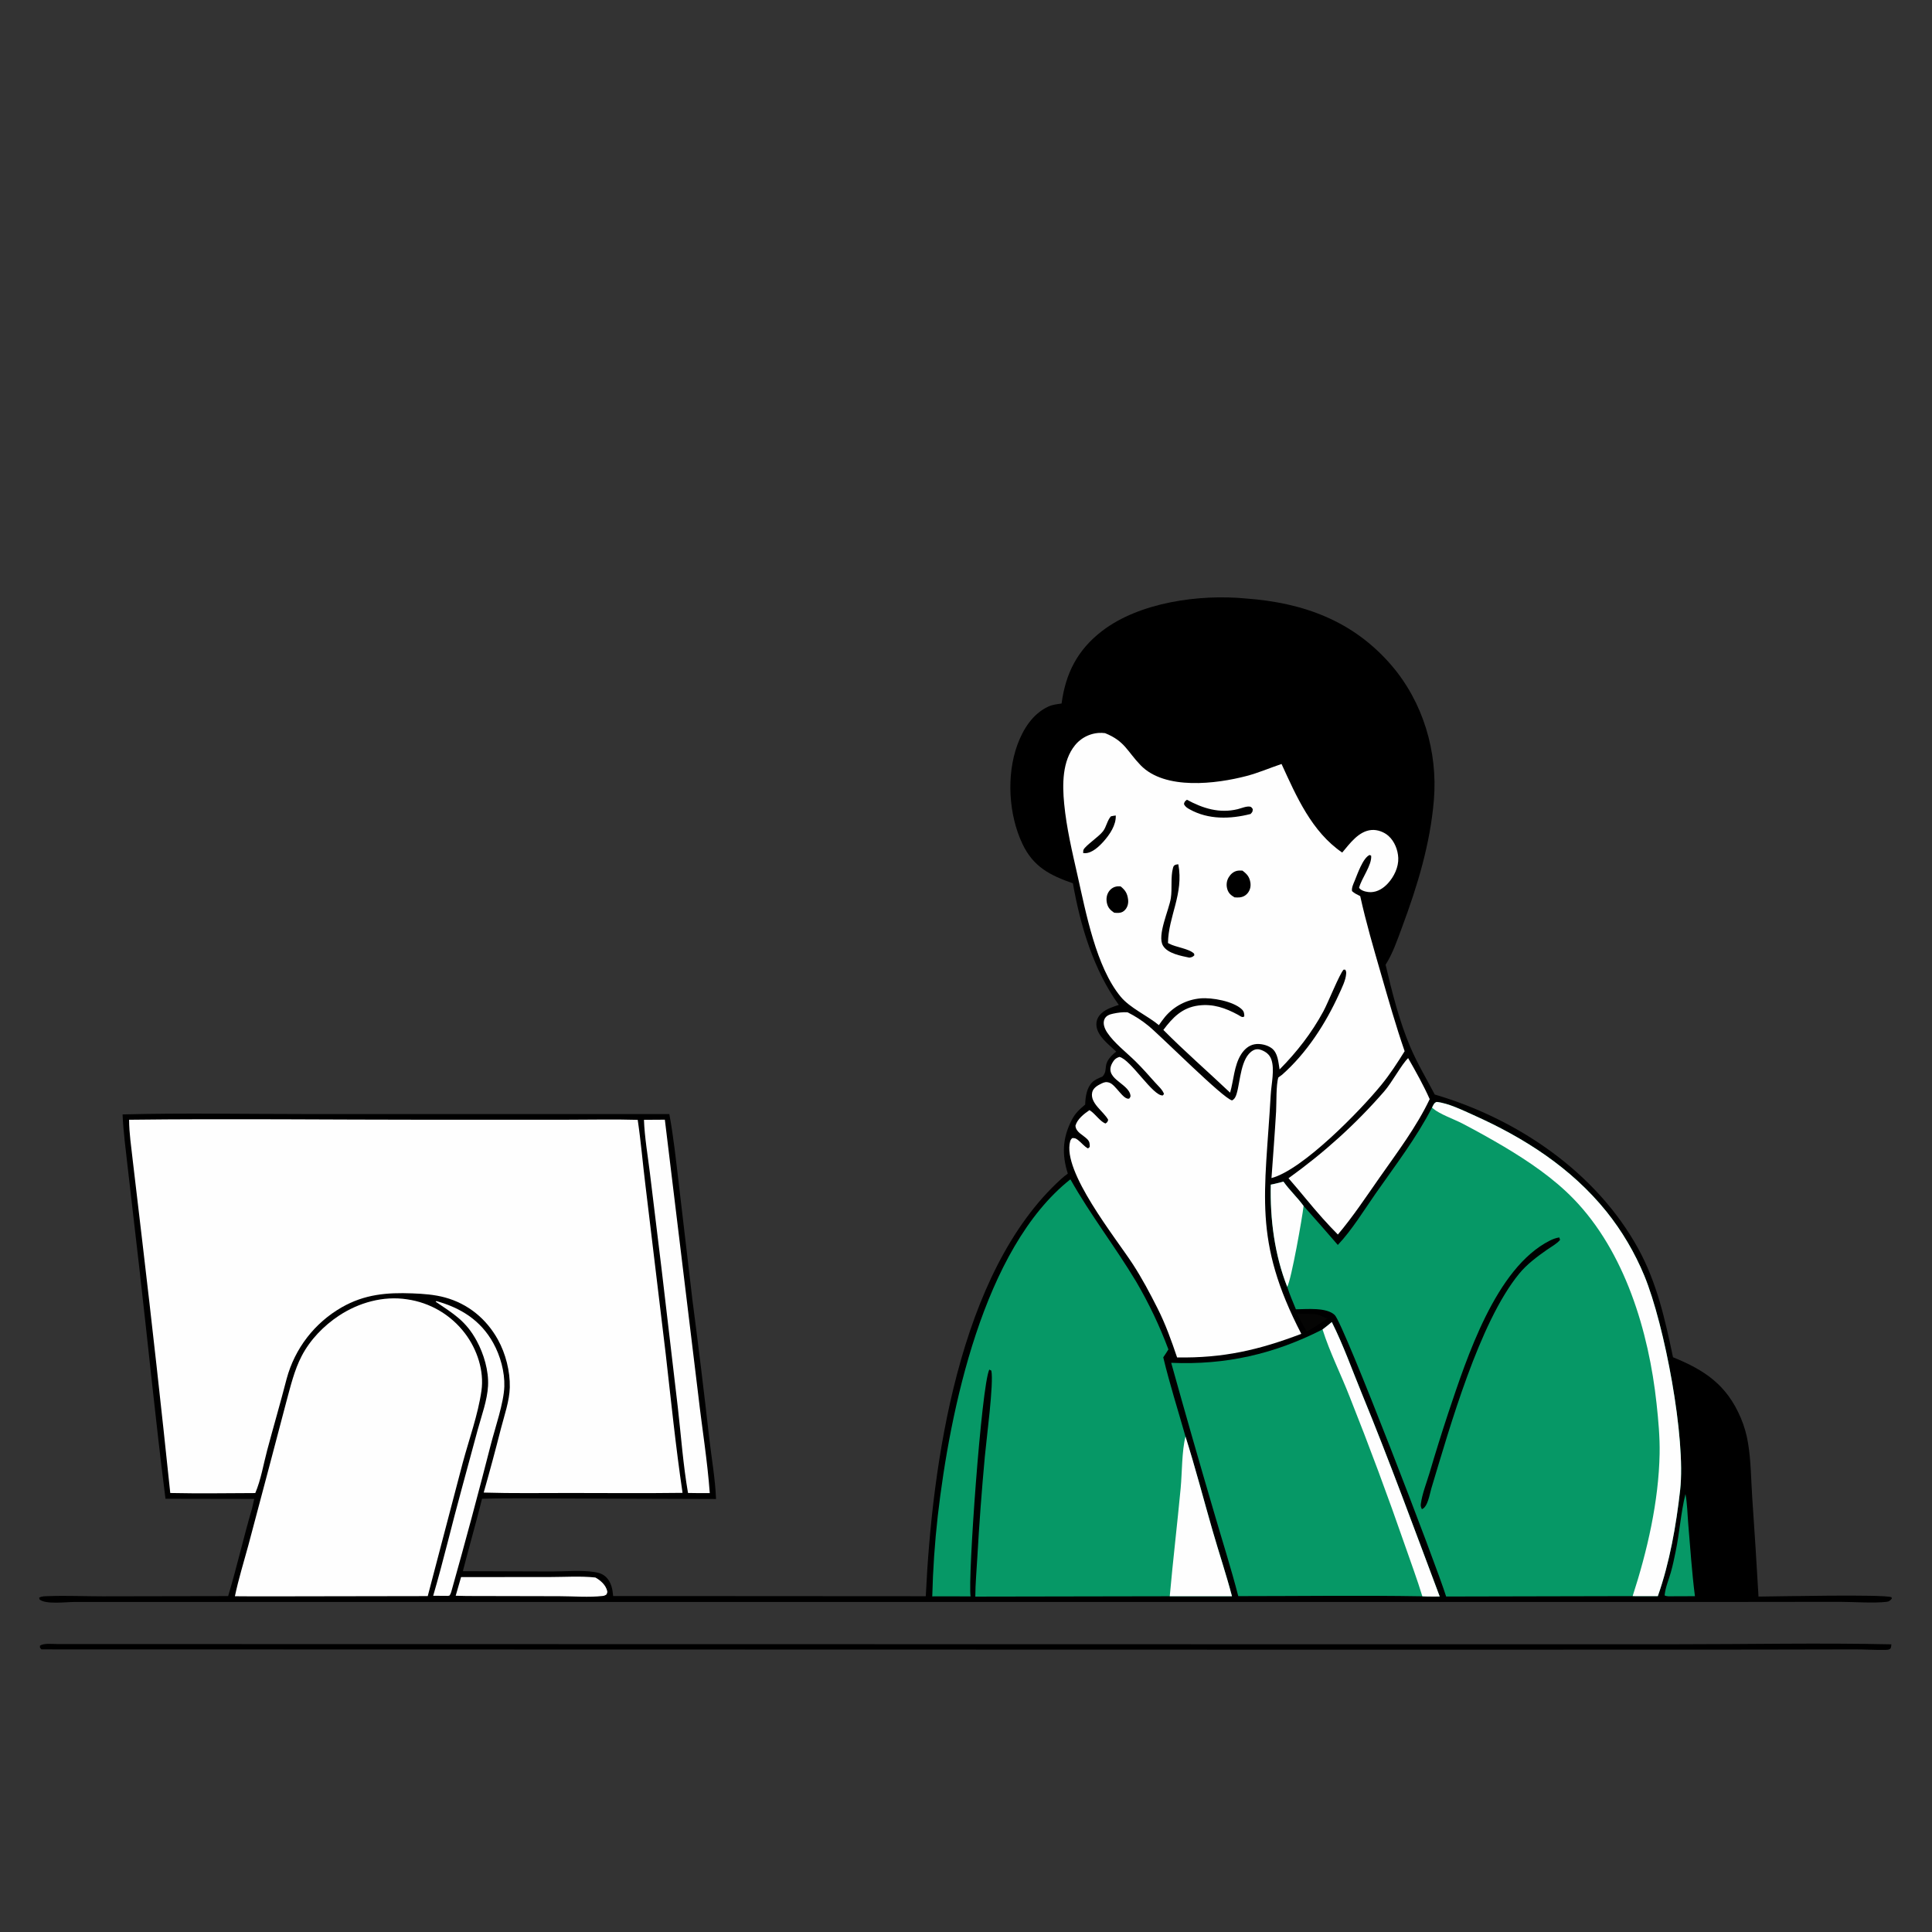
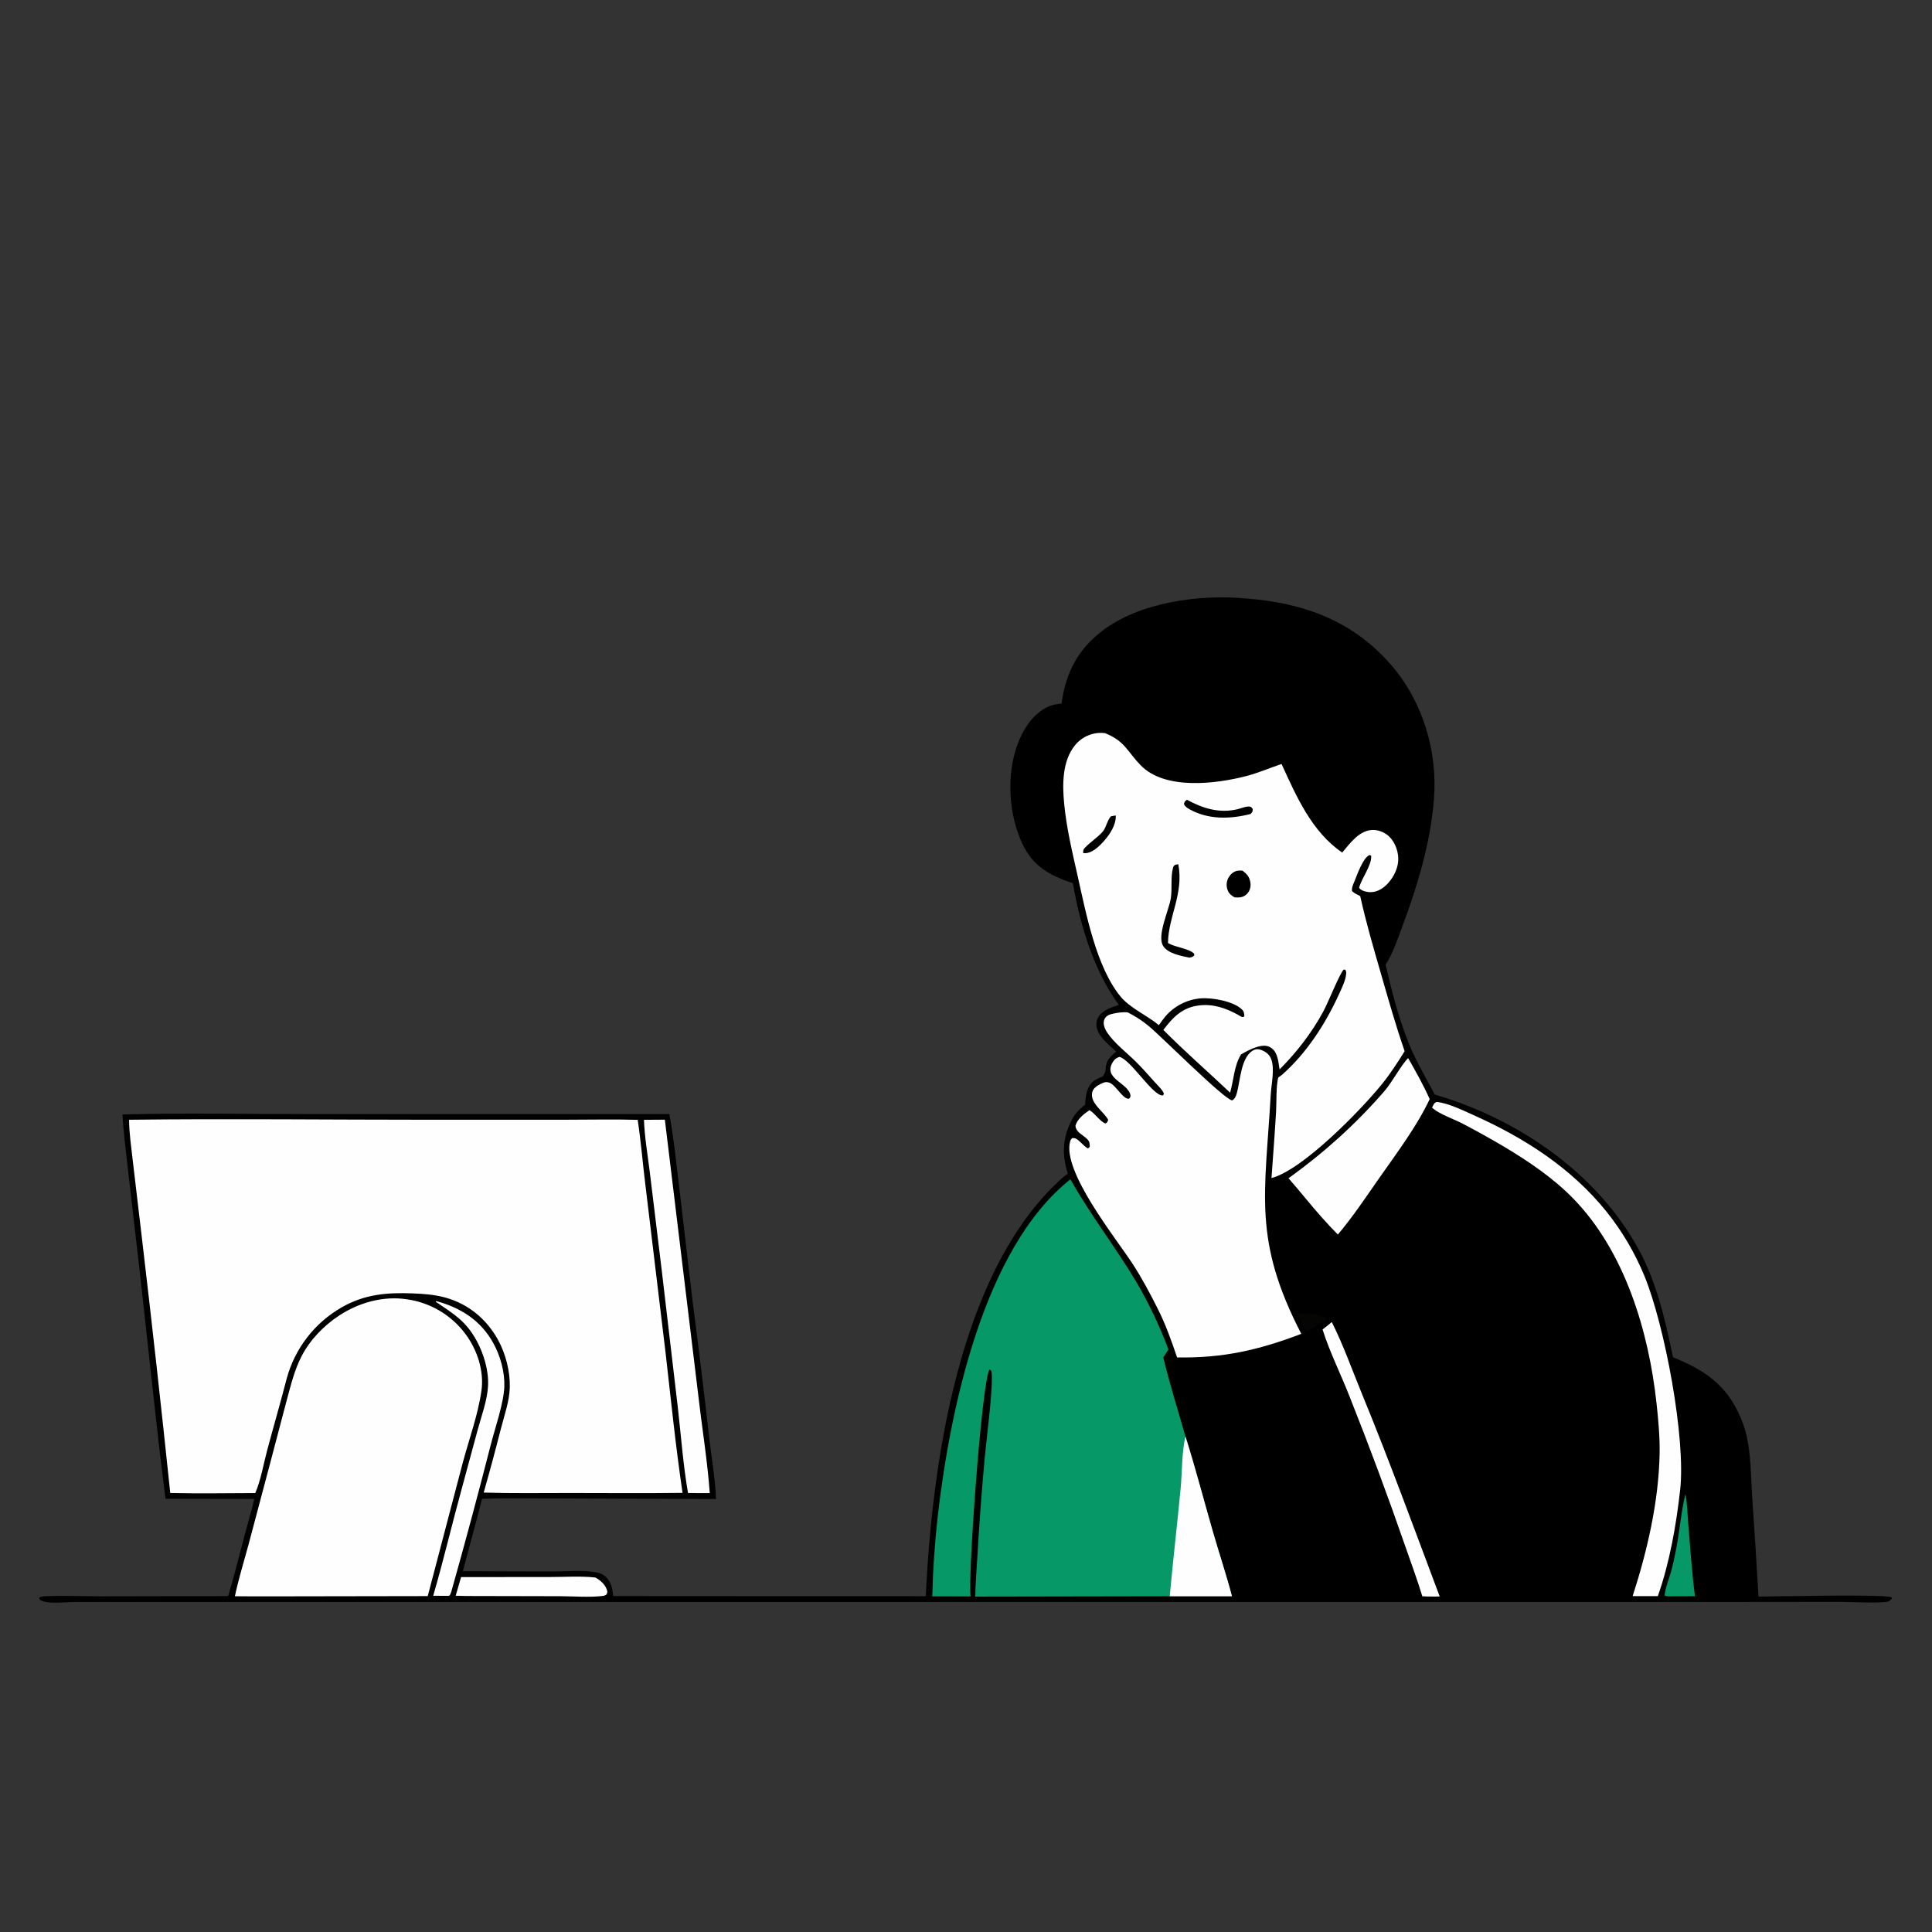
<svg xmlns="http://www.w3.org/2000/svg" width="607" height="607" viewBox="0 0 607 607" fill="none">
  <rect x="0" y="0" width="607" height="607" fill="#333333" stroke="none" />
  <g clip-path="url(#clip0_399_4046)">
    <path d="M391.399 188.032C376.851 186.639 358.015 189.226 346.281 198.226C338.552 204.155 334.802 211.493 333.53 221.033C332.137 221.235 330.684 221.391 329.392 221.981C324.505 224.211 321.442 229.083 319.657 233.965C316.153 243.545 316.868 255.963 321.244 265.165C324.659 272.346 329.877 275.008 337.086 277.524C339.432 290.855 343.538 304.672 351.507 315.728C349.614 316.348 347.602 316.957 346.1 318.323C345.052 319.277 344.439 320.465 344.464 321.898C344.523 325.379 348.379 328.188 350.692 330.397C345.703 334.349 348.554 335.91 346.363 338.249C345.24 338.71 344.074 339.143 343.188 340.005C341.405 341.74 341.012 344.673 340.944 347.031C339.156 348.546 337.826 349.737 336.728 351.869C333.818 357.519 333.579 362.707 335.49 368.726C334.746 369.26 334.035 369.835 333.357 370.451C301.069 399.759 292.815 460.36 290.864 501.506L192.638 501.448C192.469 499.373 192.07 497.228 190.575 495.66C189.55 494.584 188.338 494.156 186.898 493.924C182.631 493.238 177.684 493.739 173.336 493.733L145.427 493.636C147.369 486.037 149.56 478.511 151.45 470.894C159.972 470.616 168.554 470.793 177.083 470.802L224.97 470.962C224.702 464.544 223.539 458.006 222.804 451.616C221.181 437.194 219.427 422.787 217.542 408.397L213.173 371.122C212.328 364.096 211.583 356.982 210.289 350.021L95.788 350.016C76.724 350.016 57.564 349.641 38.508 350.132C38.756 355.765 39.544 361.478 40.161 367.086L43.728 397.996C46.521 422.282 48.905 446.637 51.992 470.886L79.871 470.934L79.196 473.905C76.512 483.027 74.429 492.339 71.68 501.465L32.269 501.538C26.604 501.54 20.854 501.261 15.199 501.48C14.209 501.518 13.148 501.444 12.3 501.971L12.424 502.511C14.315 504.148 20.661 503.316 23.305 503.311L425.142 503.306L544.471 503.305L577.956 503.268C582.151 503.274 588.863 503.748 592.807 503.255C593.588 503.157 593.886 502.812 594.383 502.249L594.289 501.827C591.914 500.824 557.992 501.585 552.492 501.618C551.895 491.206 551.236 480.798 550.513 470.395C550.151 464.856 550.124 458.999 549.229 453.532C549.01 452.142 548.707 450.772 548.32 449.42C547.933 448.068 547.464 446.744 546.915 445.45C542.524 435.133 535.629 430.479 525.63 426.428C523.163 414.646 520.558 402.954 514.703 392.297C501.51 368.284 476.748 351.503 450.77 343.877C448.207 338.992 445.266 334.06 443.108 328.996C439.661 320.907 437.327 311.652 435.329 303.097C437.563 299.619 439.04 295.242 440.483 291.368C445.314 278.396 449.366 265.145 450.505 251.291C451.746 236.184 447.102 220.572 437.144 209.004C425.085 194.998 409.43 189.346 391.399 188.032Z" fill="black" />
    <path d="M200.356 351.837C192.996 351.619 185.571 351.797 178.205 351.796L134.8 351.806C103.394 351.808 71.957 351.431 40.555 351.807C40.574 356.003 41.237 360.325 41.696 364.493L44.667 389.672C47.786 416.12 50.728 442.587 53.492 469.074C62.383 469.266 71.309 469.132 80.203 469.094C81.974 464.971 82.786 459.969 83.951 455.61C85.954 448.119 88.126 440.681 90.065 433.171C90.223 432.586 90.394 432.005 90.58 431.428C90.765 430.852 90.965 430.28 91.179 429.713C91.393 429.146 91.621 428.585 91.863 428.03C92.104 427.474 92.359 426.925 92.628 426.382C92.897 425.839 93.179 425.303 93.474 424.774C93.769 424.245 94.077 423.723 94.397 423.209C94.718 422.696 95.052 422.19 95.397 421.693C95.743 421.195 96.102 420.706 96.471 420.227C96.841 419.747 97.223 419.277 97.616 418.816C98.009 418.355 98.413 417.904 98.828 417.463C99.244 417.021 99.67 416.591 100.106 416.171C100.543 415.751 100.99 415.342 101.447 414.944C101.903 414.546 102.37 414.16 102.846 413.785C103.321 413.41 103.806 413.047 104.3 412.696C104.794 412.345 105.296 412.006 105.806 411.68C106.317 411.354 106.835 411.04 107.361 410.739C114.511 406.645 121.523 406.043 129.567 406.356C133.008 406.49 136.489 406.733 139.824 407.645C147.044 409.62 152.81 414.35 156.429 420.879C158.87 425.283 160.287 430.84 160.17 435.881C160.071 440.141 158.454 444.695 157.394 448.795C155.683 455.536 153.874 462.252 151.969 468.941C160.962 469.219 170.001 469.065 179 469.072C190.813 469.08 202.635 469.183 214.446 469.031C212.296 454.54 210.812 439.934 209.154 425.38L202.79 372.43C201.938 365.579 201.375 358.662 200.356 351.837Z" fill="#FEFEFE" />
-     <path d="M520.86 501.481C524.578 490.937 526.634 479.184 527.874 468.104C529.694 451.86 522.998 416.312 516.632 400.841C515.883 399.025 515.07 397.238 514.194 395.481C513.318 393.723 512.381 391.999 511.382 390.308C510.384 388.617 509.327 386.963 508.211 385.347C507.095 383.731 505.923 382.157 504.695 380.624C493.606 366.89 478.948 357.506 462.988 350.362C459.564 348.829 455.069 346.596 451.368 346.206C450.491 346.538 450.365 347.174 449.919 347.977C444.977 357.554 438.379 366.135 432.225 374.951C428.572 380.185 424.676 386.567 420.318 391.138C416.767 387.023 413.18 382.938 409.56 378.883C407.608 376.198 405.134 373.924 403.235 371.233C401.918 371.574 400.599 371.953 399.259 372.193C399.004 382.965 400.438 394.206 404.42 404.296C405.19 406.702 406.189 409.025 407.15 411.359C410.551 411.323 416.77 410.669 419.354 413.159C422.17 415.872 451.373 491.951 454.353 501.597L512.947 501.47L520.86 501.481Z" fill="#069866" />
    <path d="M520.86 501.481C524.578 490.937 526.634 479.184 527.874 468.104C529.694 451.86 522.998 416.312 516.632 400.841C515.883 399.025 515.07 397.238 514.194 395.481C513.318 393.723 512.381 391.999 511.382 390.308C510.384 388.617 509.327 386.963 508.211 385.347C507.095 383.731 505.923 382.157 504.695 380.624C493.606 366.89 478.948 357.506 462.988 350.362C459.564 348.829 455.069 346.596 451.368 346.206C450.491 346.538 450.365 347.174 449.919 347.977C450.034 348.08 450.146 348.184 450.264 348.284C452.349 350.069 456.775 351.602 459.423 352.969C463.867 355.291 468.247 357.727 472.564 360.277C480.314 364.908 488.071 370.157 494.386 376.664C510.533 393.3 518.024 418.379 520.461 440.972C521.02 446.159 521.521 451.516 521.422 456.735C521.139 471.736 517.549 487.257 512.947 501.47L520.86 501.481Z" fill="#FEFEFE" />
-     <path d="M403.235 371.233C401.918 371.574 400.599 371.953 399.259 372.193C399.004 382.965 400.437 394.206 404.42 404.296C405.698 402.169 409.228 382.165 409.56 378.883C407.608 376.198 405.133 373.924 403.235 371.233Z" fill="#FEFEFE" />
    <path d="M489.899 388.778C488.801 388.964 487.947 389.267 486.95 389.768C469.865 398.366 460.814 426.732 455.033 443.897C452.949 450.205 450.968 456.545 449.09 462.918C448.17 465.967 446.8 469.4 446.396 472.542C446.315 473.176 446.452 473.582 446.736 474.155C448.584 473.494 449.153 469.461 449.715 467.6C455.518 448.387 464.756 415.475 477.267 400.206C479.737 397.191 482.855 394.875 486.03 392.651C487.338 391.735 489.122 390.778 490.141 389.564L489.899 388.778Z" fill="black" />
-     <path d="M347.192 230.343C346.522 230.263 345.886 230.225 345.212 230.275C345.033 230.287 344.854 230.304 344.676 230.325C344.498 230.346 344.32 230.372 344.143 230.402C343.966 230.433 343.79 230.467 343.615 230.506C343.44 230.546 343.266 230.59 343.093 230.638C342.92 230.686 342.748 230.738 342.578 230.796C342.408 230.853 342.24 230.914 342.073 230.979C341.905 231.045 341.74 231.115 341.576 231.189C341.413 231.263 341.252 231.341 341.092 231.423C340.932 231.506 340.775 231.592 340.62 231.683C340.465 231.773 340.313 231.867 340.162 231.965C340.012 232.063 339.864 232.165 339.719 232.271C339.574 232.377 339.432 232.486 339.292 232.599C339.153 232.712 339.017 232.829 338.883 232.949C338.75 233.068 338.619 233.192 338.492 233.319C338.365 233.445 338.241 233.575 338.12 233.708C338 233.841 337.883 233.977 337.77 234.116C333.702 239.09 333.763 246.487 334.344 252.524C335.078 260.153 336.857 267.576 338.536 275.032C341.186 286.799 344.383 303.835 352.097 313.146C355.063 316.727 360.39 319.019 364.096 322.082C364.73 321.19 365.358 320.279 366.06 319.44C366.233 319.235 366.41 319.034 366.593 318.838C366.775 318.642 366.962 318.45 367.153 318.263C367.345 318.076 367.541 317.894 367.742 317.716C367.942 317.539 368.147 317.367 368.356 317.199C368.565 317.032 368.778 316.87 368.996 316.713C369.213 316.556 369.433 316.404 369.658 316.258C369.882 316.112 370.11 315.972 370.342 315.837C370.573 315.702 370.808 315.573 371.046 315.449C371.283 315.326 371.523 315.208 371.767 315.097C372.01 314.986 372.257 314.88 372.506 314.78C372.754 314.681 373.005 314.588 373.258 314.501C373.512 314.413 373.767 314.332 374.024 314.258C374.281 314.183 374.54 314.115 374.801 314.053C375.061 313.991 375.323 313.936 375.586 313.887C375.85 313.838 376.114 313.795 376.379 313.759C376.645 313.723 376.911 313.693 377.178 313.67C380.816 313.363 387.362 314.556 390.067 317.029C390.839 317.735 390.927 318.335 390.94 319.307C390.368 319.907 389.613 319.179 388.964 318.828C385.007 316.684 381.124 315.321 376.562 315.908C371.433 316.568 368.445 319.664 365.507 323.586C372.24 330.367 379.533 336.718 386.478 343.294C387.624 339.375 387.71 334.771 389.929 331.267C390.916 329.708 392.311 328.426 394.178 328.092C395.884 327.787 398.129 328.278 399.523 329.319C401.53 330.819 401.627 333.735 402.023 336.004C407.437 330.546 412.126 324.513 415.786 317.738C417.291 314.952 420.885 305.924 422.14 304.643L422.66 304.661C422.941 305.148 422.973 305.388 422.935 305.967C422.798 308.01 421.552 310.455 420.716 312.296C416.485 321.613 410.528 330.845 402.834 337.644L401.627 338.533C400.887 340.883 401.083 346.535 400.924 349.228C400.513 356.198 399.978 363.163 399.478 370.127C409.281 367.554 427.42 348.933 434.09 340.726C436.785 337.41 439.053 333.884 441.313 330.27C438.533 322.242 436.236 314.117 433.88 305.962C431.525 297.812 429.191 289.846 427.355 281.547C426.418 281.082 425.55 280.683 424.778 279.967C424.62 278.887 425.201 277.721 425.61 276.738C426.426 274.776 428.216 269.483 430.322 268.615L430.796 268.855C431.057 271.845 427.756 275.916 426.996 278.948C427.122 279.082 427.235 279.229 427.375 279.348C428.178 280.023 429.691 280.333 430.718 280.302C432.846 280.237 434.662 279.061 436.064 277.53C437.983 275.437 439.432 272.439 439.31 269.554C439.204 267.041 438.141 264.335 436.243 262.633C434.85 261.385 432.752 260.612 430.88 260.772C426.865 261.117 424.098 265.023 421.697 267.861C412.081 261.274 407.33 250.254 402.639 240.03C398.964 241.263 395.408 242.814 391.652 243.8C382.185 246.284 366.013 248.34 358.363 240.423C354.1 236.012 353.432 232.857 347.192 230.343Z" fill="#FEFEFE" />
+     <path d="M347.192 230.343C346.522 230.263 345.886 230.225 345.212 230.275C345.033 230.287 344.854 230.304 344.676 230.325C344.498 230.346 344.32 230.372 344.143 230.402C343.966 230.433 343.79 230.467 343.615 230.506C343.44 230.546 343.266 230.59 343.093 230.638C342.92 230.686 342.748 230.738 342.578 230.796C342.408 230.853 342.24 230.914 342.073 230.979C341.905 231.045 341.74 231.115 341.576 231.189C341.413 231.263 341.252 231.341 341.092 231.423C340.932 231.506 340.775 231.592 340.62 231.683C340.465 231.773 340.313 231.867 340.162 231.965C340.012 232.063 339.864 232.165 339.719 232.271C339.574 232.377 339.432 232.486 339.292 232.599C339.153 232.712 339.017 232.829 338.883 232.949C338.75 233.068 338.619 233.192 338.492 233.319C338.365 233.445 338.241 233.575 338.12 233.708C338 233.841 337.883 233.977 337.77 234.116C333.702 239.09 333.763 246.487 334.344 252.524C335.078 260.153 336.857 267.576 338.536 275.032C341.186 286.799 344.383 303.835 352.097 313.146C355.063 316.727 360.39 319.019 364.096 322.082C364.73 321.19 365.358 320.279 366.06 319.44C366.233 319.235 366.41 319.034 366.593 318.838C366.775 318.642 366.962 318.45 367.153 318.263C367.345 318.076 367.541 317.894 367.742 317.716C367.942 317.539 368.147 317.367 368.356 317.199C368.565 317.032 368.778 316.87 368.996 316.713C369.213 316.556 369.433 316.404 369.658 316.258C369.882 316.112 370.11 315.972 370.342 315.837C370.573 315.702 370.808 315.573 371.046 315.449C371.283 315.326 371.523 315.208 371.767 315.097C372.01 314.986 372.257 314.88 372.506 314.78C372.754 314.681 373.005 314.588 373.258 314.501C373.512 314.413 373.767 314.332 374.024 314.258C374.281 314.183 374.54 314.115 374.801 314.053C375.061 313.991 375.323 313.936 375.586 313.887C375.85 313.838 376.114 313.795 376.379 313.759C376.645 313.723 376.911 313.693 377.178 313.67C380.816 313.363 387.362 314.556 390.067 317.029C390.839 317.735 390.927 318.335 390.94 319.307C390.368 319.907 389.613 319.179 388.964 318.828C385.007 316.684 381.124 315.321 376.562 315.908C371.433 316.568 368.445 319.664 365.507 323.586C372.24 330.367 379.533 336.718 386.478 343.294C387.624 339.375 387.71 334.771 389.929 331.267C395.884 327.787 398.129 328.278 399.523 329.319C401.53 330.819 401.627 333.735 402.023 336.004C407.437 330.546 412.126 324.513 415.786 317.738C417.291 314.952 420.885 305.924 422.14 304.643L422.66 304.661C422.941 305.148 422.973 305.388 422.935 305.967C422.798 308.01 421.552 310.455 420.716 312.296C416.485 321.613 410.528 330.845 402.834 337.644L401.627 338.533C400.887 340.883 401.083 346.535 400.924 349.228C400.513 356.198 399.978 363.163 399.478 370.127C409.281 367.554 427.42 348.933 434.09 340.726C436.785 337.41 439.053 333.884 441.313 330.27C438.533 322.242 436.236 314.117 433.88 305.962C431.525 297.812 429.191 289.846 427.355 281.547C426.418 281.082 425.55 280.683 424.778 279.967C424.62 278.887 425.201 277.721 425.61 276.738C426.426 274.776 428.216 269.483 430.322 268.615L430.796 268.855C431.057 271.845 427.756 275.916 426.996 278.948C427.122 279.082 427.235 279.229 427.375 279.348C428.178 280.023 429.691 280.333 430.718 280.302C432.846 280.237 434.662 279.061 436.064 277.53C437.983 275.437 439.432 272.439 439.31 269.554C439.204 267.041 438.141 264.335 436.243 262.633C434.85 261.385 432.752 260.612 430.88 260.772C426.865 261.117 424.098 265.023 421.697 267.861C412.081 261.274 407.33 250.254 402.639 240.03C398.964 241.263 395.408 242.814 391.652 243.8C382.185 246.284 366.013 248.34 358.363 240.423C354.1 236.012 353.432 232.857 347.192 230.343Z" fill="#FEFEFE" />
    <path d="M370.209 271.547C369.991 271.57 369.613 271.6 369.413 271.666C368.834 271.856 368.687 272.119 368.535 272.683C367.741 275.632 368.324 279.136 367.857 282.179C367.28 285.934 363.467 293.864 365.392 297.116C366.863 299.598 371.078 300.32 373.669 300.876C374.407 300.751 374.71 300.674 375.243 300.14L375.157 299.617C373.6 298.028 369.432 297.631 367.291 296.463L366.96 296.279C367.066 287.864 371.956 280.893 370.209 271.547Z" fill="black" />
    <path d="M390.333 273.524C389.787 273.512 389.224 273.48 388.685 273.592C387.555 273.828 386.661 274.619 386.067 275.583C385.372 276.712 385.216 278.035 385.582 279.305C385.966 280.64 386.708 281.246 387.866 281.932C388.341 281.956 388.839 281.995 389.314 281.96C390.436 281.876 391.356 281.417 392.053 280.529C392.783 279.601 393.032 278.432 392.849 277.276C392.564 275.475 391.756 274.577 390.333 273.524Z" fill="black" />
    <path d="M372.91 251.267C372.26 251.777 372.194 251.791 371.977 252.579C372.315 253.435 372.96 253.823 373.733 254.257C379.643 257.58 386.564 257.363 392.918 255.737C393.509 255.066 393.561 255.074 393.595 254.19C393.339 253.865 393.212 253.541 392.78 253.443C391.698 253.197 389.94 253.966 388.85 254.23C383.099 255.623 377.936 253.986 372.91 251.267Z" fill="black" />
-     <path d="M352.096 278.496C351.736 278.476 351.435 278.449 351.068 278.483C350.004 278.582 349.071 279.148 348.45 280.007C347.676 281.077 347.493 282.43 347.768 283.706C348.085 285.175 348.842 285.947 350.057 286.757C350.556 286.81 351.052 286.841 351.553 286.803C352.421 286.738 353.069 286.387 353.614 285.708C354.321 284.828 354.561 283.719 354.426 282.61C354.193 280.694 353.56 279.703 352.096 278.496Z" fill="black" />
    <path d="M350.55 256.215C350.024 256.267 349.535 256.37 349.019 256.479C347.827 257.848 347.626 259.746 346.546 261.169C345.248 262.88 341.047 265.649 340.428 266.96C340.277 267.28 340.352 267.664 340.314 268.017C340.597 268.047 340.635 268.059 340.958 268.053C343.143 268.017 345.343 265.919 346.737 264.355C348.66 262.198 350.698 259.192 350.55 256.215Z" fill="black" />
    <path d="M336.301 370.518C308.839 392.263 298.435 443.338 294.622 476.345C293.682 484.723 293.108 493.125 292.901 501.553C296.914 501.551 300.929 501.521 304.942 501.566C304.035 496.117 308.338 435.399 310.82 430.298L311.465 430.642C312.263 434.622 309.912 452.162 309.416 457.636C308.443 468.178 307.657 478.734 307.057 489.304C306.832 493.391 306.447 497.53 306.425 501.623L367.515 501.515L387.061 501.505C385.241 494.592 382.964 487.817 380.985 480.95C378.142 471.087 375.559 461.121 372.462 451.335C370.104 443.048 367.489 434.834 365.475 426.451C366.019 425.63 366.59 424.815 367.093 423.967C365.712 420.267 364.173 416.633 362.476 413.066C360.778 409.5 358.93 406.014 356.929 402.608C350.382 391.701 342.54 381.62 336.301 370.518Z" fill="#069866" />
    <path d="M372.462 451.335C371.298 455.849 371.396 462.755 370.944 467.558C369.877 478.883 368.53 490.186 367.515 501.515L387.061 501.505C385.241 494.592 382.964 487.817 380.985 480.95C378.142 471.087 375.559 461.121 372.462 451.335Z" fill="#FEFEFE" />
    <path d="M127.873 408.221C120.418 407.071 112.715 409.257 106.497 413.357C101.695 416.523 97.433 420.928 94.772 426.052C92.459 430.503 91.294 435.514 89.981 440.325L84.617 460.686L78.025 485.505C76.588 490.819 74.928 496.122 73.805 501.512C81.431 501.594 89.066 501.526 96.693 501.528L134.39 501.466L145.383 459.588C147.364 452.216 150.18 444.502 151.262 436.963C152.156 430.734 149.912 423.977 146.15 419.004C145.877 418.641 145.596 418.286 145.305 417.937C145.015 417.588 144.717 417.246 144.41 416.912C144.103 416.577 143.788 416.251 143.465 415.932C143.142 415.613 142.811 415.303 142.473 415C142.135 414.698 141.79 414.404 141.437 414.118C141.084 413.833 140.725 413.556 140.358 413.288C139.992 413.02 139.619 412.762 139.24 412.512C138.861 412.262 138.476 412.022 138.086 411.792C137.695 411.561 137.298 411.34 136.896 411.129C136.495 410.918 136.088 410.717 135.676 410.526C135.265 410.335 134.849 410.154 134.429 409.983C134.008 409.813 133.583 409.652 133.155 409.503C132.727 409.353 132.295 409.214 131.86 409.085C131.425 408.957 130.986 408.839 130.545 408.732C130.104 408.625 129.661 408.529 129.215 408.443C128.769 408.358 128.322 408.284 127.873 408.221Z" fill="#FEFEFE" />
    <path d="M354.271 318.048C352.722 317.945 351.253 318.15 349.736 318.47C348.661 318.697 347.546 319.072 347.031 320.148C346.364 321.542 347.079 323.232 347.863 324.414C350.051 327.713 353.921 330.663 356.78 333.48C358.932 335.6 360.908 337.861 362.92 340.113C363.84 341.142 365.273 342.387 365.709 343.707L365.348 344.153C362.328 344.572 355.257 332.838 351.697 332.062C350.915 332.325 350.345 332.637 349.866 333.326C346 338.89 354.579 340.116 355.173 344.174C355.242 344.644 355.022 344.789 354.783 345.16C352.916 345.672 350.595 340.839 348.537 340.158C347.52 339.821 346.922 340.004 345.99 340.46C344.822 341.033 343.452 341.82 343.148 343.204C342.394 346.637 346.773 349.189 348.17 351.822C347.945 352.522 347.944 352.556 347.348 352.978C345.806 352.519 344.114 349.987 342.59 348.979C342.493 348.914 342.394 348.852 342.296 348.789C340.576 349.95 338.462 351.6 337.889 353.671C338.026 355.745 340.227 356.533 341.566 357.875C342.364 358.674 342.394 359.3 342.378 360.35L341.819 360.815C340.631 360.183 339.783 359.019 338.72 358.198C338.034 357.668 337.693 357.509 336.836 357.576C336.554 357.89 336.337 358.173 336.223 358.589C333.642 368.046 350.5 388.848 355.939 397.22C358.815 401.647 361.276 406.295 363.652 411.004C366.184 415.999 368.034 421.186 369.821 426.482C384.315 426.723 395.467 424.161 408.844 419.071C393.574 389.523 397.459 375.326 399.239 343.958C399.43 340.602 400.546 335.904 399.4 332.786C398.86 331.317 397.755 330.471 396.324 329.905C395.426 329.549 394.555 329.544 393.687 330.031C389.794 332.219 389.691 339.756 388.538 343.601C388.266 344.508 387.969 345.25 387.099 345.726C384.424 345.264 364.826 325.58 360.849 322.318C358.763 320.607 356.678 319.265 354.271 318.048Z" fill="#FEFEFE" />
-     <path d="M418.424 415.364C417.498 416.191 416.504 416.931 415.521 417.688C400.3 425.45 385.062 428.908 367.971 428.173C372.344 443.856 376.827 459.509 381.419 475.129C383.969 483.916 386.759 492.617 389.045 501.48C408.308 501.479 427.614 501.202 446.872 501.53C448.678 501.64 450.522 501.587 452.333 501.6C444.312 480.252 436.531 458.923 427.862 437.822C424.787 430.336 422.057 422.598 418.424 415.364Z" fill="#069866" />
    <path d="M418.424 415.364C417.498 416.191 416.504 416.931 415.521 417.688C417.788 424.884 421.301 431.797 424.041 438.839C430.23 454.394 436.064 470.082 441.545 485.902C443.34 491.092 445.278 496.275 446.872 501.53C448.678 501.64 450.522 501.587 452.333 501.6C444.312 480.252 436.531 458.923 427.862 437.822C424.787 430.336 422.057 422.598 418.424 415.364Z" fill="#FEFEFE" />
    <path d="M442.41 332.436C440.296 334.481 437.388 340.028 434.895 342.893C425.845 353.295 415.998 362.145 404.826 370.183C408.484 374.329 411.873 378.695 415.576 382.814C417.118 384.54 418.704 386.225 420.333 387.868C425.051 382.297 429.2 376.023 433.388 370.044C438.891 362.188 445.074 354.007 449.185 345.323C447.195 340.878 444.829 336.657 442.41 332.436Z" fill="#FEFEFE" />
    <path d="M208.886 351.784L202.319 351.827C202.522 357.323 203.512 363.008 204.181 368.474L207.925 399.279L212.965 442.235C213.976 451.13 214.633 460.247 216.158 469.063C218.433 469.141 220.72 469.1 222.996 469.105C222.26 458.931 220.565 448.652 219.404 438.5L208.886 351.784Z" fill="#FEFEFE" />
    <path d="M137.09 408.777L136.877 408.967C142.489 412.796 146.349 414.961 149.768 421.262C152.004 425.384 153.591 430.698 153.334 435.423C153.088 439.955 151.303 444.758 150.109 449.124L145.126 467.518C142.021 478.774 139.378 490.147 136.101 501.359L140.791 501.394L141.244 501.285C141.488 500.917 141.645 500.591 141.769 500.166C146.112 484.754 150.264 469.29 154.226 453.776C155.551 448.615 158.285 440.762 158.452 435.624C158.602 431.026 157.193 425.939 154.967 421.936C150.997 414.797 144.784 410.914 137.09 408.777Z" fill="#FEFEFE" />
    <path d="M187.061 495.623C182.407 495.124 177.465 495.47 172.768 495.472L144.861 495.491L143.171 501.353L146.629 501.435L175.778 501.498C180.179 501.503 185.048 501.928 189.404 501.418C189.875 501.363 190.181 501.21 190.559 500.934C190.719 500.522 190.884 500.326 190.776 499.873C190.324 497.959 188.691 496.535 187.061 495.623Z" fill="#FEFEFE" />
    <path d="M529.543 469.396C528.091 475.217 527.703 481.477 526.473 487.39C526.013 489.602 525.567 491.845 524.944 494.017C524.259 496.405 523.223 498.76 522.99 501.247C523.778 501.656 524.774 501.522 525.642 501.52L532.519 501.495C531.556 493.961 531.056 486.317 530.412 478.745C530.15 475.656 530.118 472.442 529.543 469.396Z" fill="#069866" />
    <path d="M413.563 412.901C411.536 412.8 409.494 412.799 407.463 412.757L410.578 418.368C412.777 417.049 414.988 415.761 417.06 414.244C415.912 413.729 414.754 413.307 413.563 412.901Z" fill="#050504" />
-     <path d="M594.24 516.619C571.565 516.114 548.774 516.607 526.086 516.595L385.061 516.591L18.089 516.531C16.61 516.534 13.734 516.167 12.555 517.063C12.507 517.829 12.567 517.675 13.035 518.207L442.494 518.303L550.544 518.272L582.642 518.211C585.922 518.207 589.259 518.428 592.52 518.366C593.004 518.356 593.394 518.328 593.815 518.061C594.201 517.816 594.172 517.053 594.24 516.619Z" fill="black" />
  </g>
  <defs>
    <clipPath id="clip0_399_4046">
      <rect width="607" height="607" fill="white" transform="matrix(-1 0 0 1 607 0)" />
    </clipPath>
  </defs>
</svg>